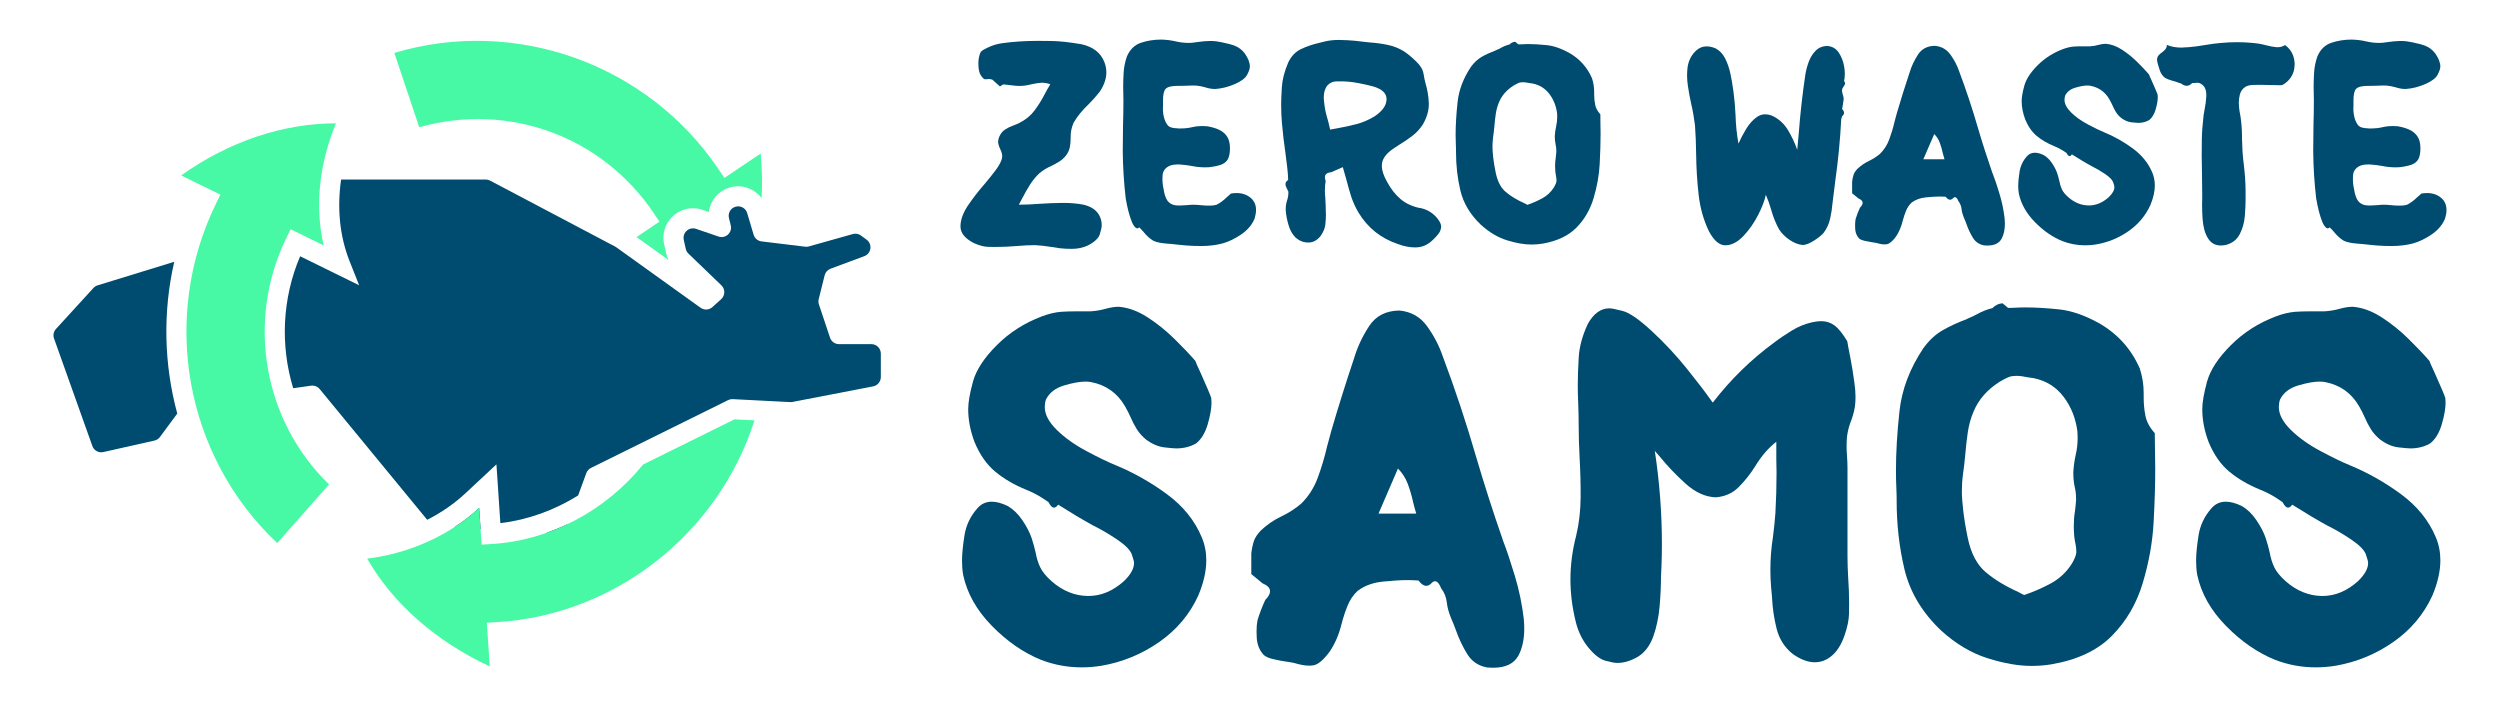
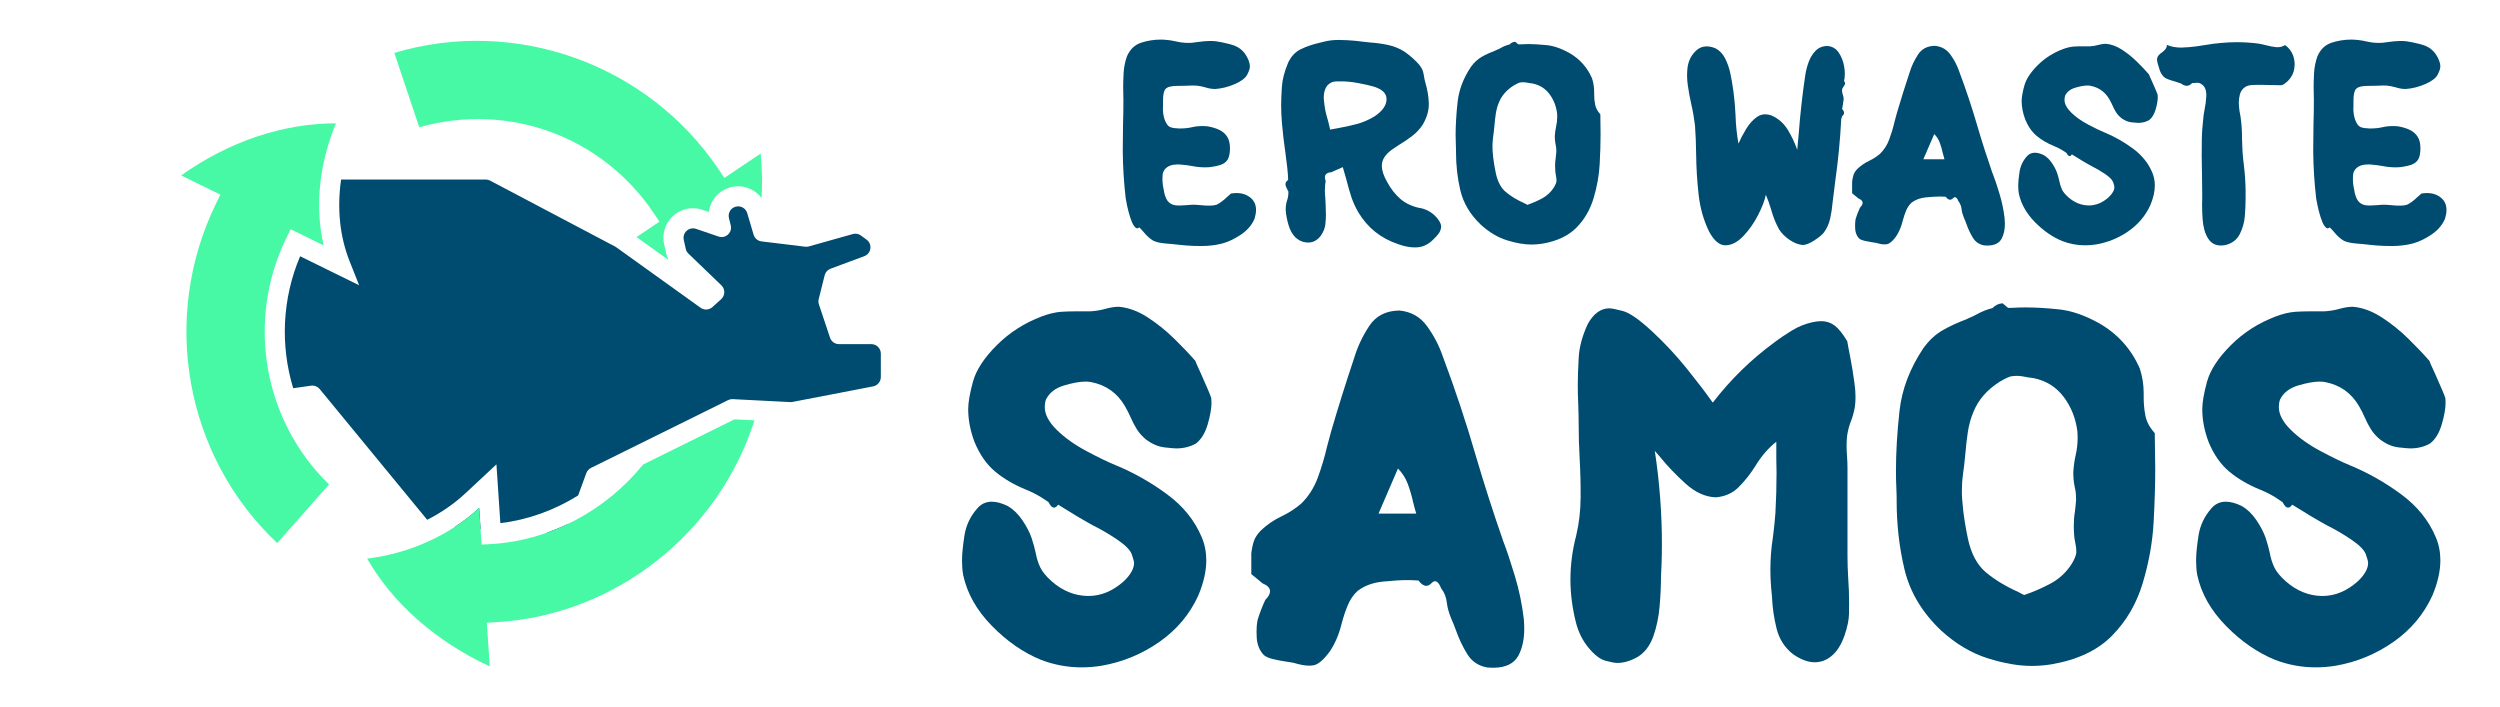
<svg xmlns="http://www.w3.org/2000/svg" id="Layer_1" data-name="Layer 1" viewBox="0 0 834.51 236.1">
  <defs>
    <style>      .cls-1 {        fill: #004b70;      }      .cls-2 {        fill: #47f9a5;      }    </style>
  </defs>
  <g>
    <g>
      <path class="cls-1" d="m399.05,120.57c0,.05.15.43.46,1.15.31.71.71,1.6,1.22,2.67.76,1.73,1.52,3.44,2.25,5.12s1.18,2.8,1.34,3.36c.05.51.08,1.02.08,1.53,0,1.94-.42,4.34-1.26,7.22-.84,2.88-2.13,5-3.86,6.38-1.94,1.12-4.15,1.68-6.64,1.68-.61,0-1.92-.11-3.93-.34-2.01-.23-4.01-1.06-5.99-2.48-1.38-1.12-2.46-2.32-3.25-3.59-.79-1.27-1.49-2.62-2.1-4.05-.51-1.17-1.12-2.37-1.83-3.59-2.55-4.43-6.34-7.13-11.38-8.1-.56-.1-1.17-.15-1.83-.15-1.88,0-4.28.43-7.18,1.3-2.9.87-4.91,2.44-6.03,4.74-.26.81-.38,1.63-.38,2.44,0,2.44,1.32,4.98,3.97,7.6,2.65,2.62,6.01,5.02,10.08,7.18,4.07,2.16,7.26,3.7,9.55,4.62,6.06,2.5,11.79,5.73,17.18,9.7,5.4,3.97,9.27,8.76,11.61,14.36,1.02,2.39,1.53,4.96,1.53,7.71,0,3.62-.89,7.53-2.67,11.76-2.85,6.26-7.19,11.43-13.02,15.5-5.83,4.07-12.26,6.72-19.28,7.94-2.24.36-4.46.54-6.64.54-4.68,0-9.22-.84-13.59-2.52-5.86-2.39-11.32-6.17-16.38-11.34-5.07-5.17-8.26-10.83-9.58-16.99-.26-1.48-.38-3.08-.38-4.81,0-2.09.27-4.85.8-8.29.53-3.44,1.97-6.48,4.31-9.13,1.27-1.48,2.88-2.22,4.81-2.22,1.58,0,3.36.48,5.35,1.45,1.83,1.07,3.45,2.63,4.85,4.7,1.4,2.06,2.43,4.04,3.09,5.92.61,1.88,1.07,3.54,1.37,4.96.31,1.73.8,3.34,1.49,4.81.69,1.48,1.97,3.05,3.86,4.74,3.61,3.16,7.59,4.79,11.91,4.89h.38c4.17,0,8.09-1.63,11.76-4.89,2.29-2.19,3.44-4.23,3.44-6.11,0-.51-.26-1.48-.76-2.9-.51-1.43-2.11-3.05-4.81-4.89-2.7-1.83-5.4-3.41-8.09-4.74-.71-.41-1.4-.79-2.06-1.15-2.09-1.17-4.17-2.42-6.26-3.74-1.22-.76-2.34-1.45-3.36-2.06-.46.66-.92.99-1.38.99-.61,0-1.22-.61-1.83-1.83l-2.29-1.53c-1.63-1.02-3.34-1.88-5.12-2.6-4.02-1.63-7.47-3.64-10.35-6.03-2.88-2.39-5.18-5.68-6.91-9.85-1.43-3.77-2.14-7.43-2.14-11,0-2.29.54-5.37,1.6-9.24,1.07-3.87,3.72-7.92,7.94-12.14,4.23-4.23,9.24-7.43,15.04-9.62,2.29-.86,4.43-1.37,6.42-1.53,1.53-.1,3.08-.15,4.66-.15h5.04c1.78-.1,3.49-.38,5.12-.84,1.63-.46,3.1-.69,4.43-.69,3.16.26,6.34,1.41,9.55,3.47,3.21,2.06,6.21,4.47,9.01,7.22,2.8,2.75,5.17,5.24,7.1,7.48Z" />
      <path class="cls-1" d="m501.54,179.99c.1.26.2.53.31.84,1.07,2.75,2.33,6.52,3.78,11.3,1.45,4.79,2.46,9.62,3.02,14.51.1,1.17.15,2.27.15,3.28,0,3.46-.64,6.42-1.91,8.86-1.48,2.75-4.3,4.12-8.48,4.12-.61,0-1.25-.02-1.91-.08-2.95-.51-5.19-2-6.72-4.47-1.53-2.47-2.8-5.15-3.82-8.06-.51-1.42-1.04-2.75-1.6-3.97-.76-1.88-1.22-3.56-1.38-5.04-.2-1.88-.84-3.51-1.91-4.89-.61-1.58-1.3-2.37-2.06-2.37-.36,0-.71.18-1.07.54-.61.66-1.22.99-1.83.99-.87,0-1.73-.58-2.6-1.76-1.17-.1-2.44-.15-3.82-.15-2.04,0-4.72.17-8.06.5-3.33.33-6.15,1.36-8.44,3.09-1.43,1.32-2.53,2.94-3.32,4.85-.79,1.91-1.46,3.93-2.02,6.07-.87,3.57-2.19,6.67-3.97,9.32-1.98,2.7-3.74,4.23-5.27,4.58-.46.1-.99.15-1.6.15-1.38,0-3.08-.31-5.12-.92-.71-.15-1.63-.31-2.75-.46-1.37-.2-2.76-.47-4.16-.8-1.4-.33-2.43-.78-3.09-1.34-1.38-1.43-2.16-3.26-2.37-5.5-.05-.81-.08-1.6-.08-2.37,0-1.37.1-2.62.31-3.74.71-2.34,1.58-4.61,2.6-6.8,1.07-1.07,1.6-2.04,1.6-2.9,0-1.07-.81-1.93-2.44-2.6-1.27-1.07-2.55-2.11-3.82-3.13v-6.95c.2-1.63.5-3,.88-4.12.38-1.12,1.16-2.29,2.33-3.51,2.04-1.93,4.35-3.51,6.95-4.74,2.34-1.12,4.51-2.52,6.49-4.2,2.44-2.39,4.29-5.28,5.54-8.67,1.25-3.39,2.28-6.84,3.09-10.35.46-1.78.92-3.49,1.38-5.12,2.39-8.2,4.94-16.32,7.64-24.36,1.12-3.77,2.8-7.36,5.04-10.77,2.24-3.41,5.6-5.14,10.08-5.19,3.92.36,7.01,2.11,9.28,5.27,2.27,3.16,3.98,6.44,5.15,9.85,4.17,11.1,7.92,22.38,11.23,33.83,2.7,9.16,5.62,18.28,8.78,27.34Zm-41.39-8.55h12.6c-.36-1.17-.69-2.37-.99-3.59-.46-2.14-1.06-4.21-1.8-6.22-.74-2.01-1.85-3.75-3.32-5.23-.92,2.09-1.81,4.15-2.67,6.19l-3.82,8.86Z" />
      <path class="cls-1" d="m616.63,113.93c.25,1.53.56,3.16.92,4.89.56,2.9,1.04,5.86,1.45,8.86.25,1.73.38,3.36.38,4.89,0,1.17-.08,2.29-.23,3.36-.31,1.68-.74,3.23-1.3,4.66-.61,1.53-1.04,3.21-1.3,5.04-.1,1.07-.15,2.16-.15,3.28s.05,2.27.15,3.44c.1,1.37.15,2.7.15,3.97v29.25c0,2.29.08,4.71.23,7.25.2,2.8.31,5.6.31,8.4,0,.56-.01,1.81-.04,3.74-.03,1.94-.52,4.33-1.49,7.18-1.53,4.38-3.84,7.18-6.95,8.4-.97.35-1.96.53-2.98.53-2.29,0-4.73-.92-7.33-2.75-2.75-2.19-4.56-5.03-5.42-8.51-.87-3.49-1.38-7.01-1.53-10.58-.1-1.17-.2-2.29-.31-3.36-.15-1.88-.23-3.74-.23-5.57,0-3.72.28-7.36.84-10.92.35-2.65.64-5.35.84-8.1.25-4.53.38-9.01.38-13.44l-.08-4.51v-5.88c-2.7,2.14-5.04,4.86-7.03,8.17-1.68,2.65-3.52,4.98-5.54,6.99-2.01,2.01-4.54,3.14-7.6,3.4-3.46-.1-6.82-1.62-10.08-4.54-3.26-2.93-6.16-5.97-8.71-9.13-.56-.66-1.1-1.27-1.6-1.83,1.58,10.34,2.37,20.72,2.37,31.16,0,2.5-.05,4.99-.15,7.48-.05.97-.1,2.04-.15,3.21,0,3.05-.15,6.39-.46,10-.31,3.62-1.01,6.96-2.1,10.04-1.09,3.08-2.81,5.36-5.15,6.83-2.39,1.38-4.68,2.06-6.87,2.06-.82,0-2.13-.24-3.93-.73-1.81-.48-3.7-1.94-5.69-4.35-1.99-2.42-3.39-5.23-4.2-8.44-1.22-4.84-1.83-9.62-1.83-14.36s.64-9.75,1.91-14.59c.97-4.07,1.46-8.32,1.49-12.75.03-4.43-.09-8.86-.34-13.29-.2-3.72-.31-7.33-.31-10.84,0-2.29-.05-4.68-.15-7.18-.1-2.09-.15-4.17-.15-6.26,0-2.49.1-5.54.31-9.13.2-3.59,1.22-7.34,3.05-11.26,1.93-3.46,4.33-5.19,7.18-5.19.71,0,2.2.29,4.47.88,2.27.59,5.51,2.84,9.74,6.76,4.23,3.92,8.11,8.08,11.65,12.49,3.54,4.4,6.2,7.88,7.98,10.42.25.31.48.61.69.92,5.91-7.69,12.75-14.38,20.54-20.09,1.88-1.43,3.88-2.77,5.99-4.05,2.11-1.27,4.32-2.16,6.61-2.67,1.12-.25,2.14-.38,3.05-.38,1.68,0,3.17.48,4.47,1.45,1.3.97,2.71,2.72,4.24,5.27Z" />
      <path class="cls-1" d="m719.27,144.55c0,1.94.02,3.92.08,5.96.05,1.94.08,3.9.08,5.88,0,5.3-.18,11.27-.54,17.91-.36,6.64-1.56,13.42-3.63,20.31-2.06,6.9-5.5,12.78-10.31,17.64-4.81,4.86-11.54,8.03-20.2,9.51-2.19.35-4.38.53-6.57.53-4.38,0-9.28-.85-14.7-2.56-5.42-1.71-10.58-4.77-15.47-9.2-6.36-6.01-10.46-12.85-12.3-20.54-1.73-7.28-2.6-14.92-2.6-22.91v-1.3c0-.76-.03-1.55-.08-2.37-.1-2.09-.15-4.2-.15-6.34,0-6.01.39-12.63,1.18-19.86.79-7.23,3.45-14.23,7.98-21,1.88-2.6,4.02-4.58,6.42-5.96,2.39-1.37,5.04-2.6,7.94-3.67l.61-.31c1.02-.41,1.99-.87,2.9-1.37,1.63-.92,3.36-1.6,5.19-2.06.92-.97,2.04-1.5,3.36-1.6l1.83,1.53h1.22c1.58-.1,3.16-.15,4.73-.15,3.21,0,6.88.22,11.03.65,4.15.43,8.62,1.97,13.4,4.62,6.21,3.56,10.74,8.6,13.6,15.12.86,2.65,1.3,5.37,1.3,8.17v1.6c0,1.99.19,3.97.57,5.96s1.41,3.92,3.09,5.8Zm-43.61,54.07c3.05-1.02,6.03-2.32,8.94-3.89,2.9-1.58,5.24-3.79,7.03-6.64.87-1.48,1.35-2.67,1.45-3.59v-.46c0-.87-.1-1.76-.31-2.67-.15-.66-.28-1.45-.38-2.37-.1-1.22-.15-2.39-.15-3.51,0-1.68.13-3.26.38-4.74.15-1.17.28-2.42.38-3.74v-.61c0-1.37-.15-2.67-.46-3.9-.31-1.48-.46-3.08-.46-4.81.1-1.93.36-3.82.76-5.65.46-1.93.69-3.92.69-5.96,0-.66-.03-1.35-.08-2.06-.56-4.38-2.09-8.22-4.58-11.53-2.5-3.31-5.83-5.4-10.01-6.26-.61-.1-1.17-.18-1.68-.23-1.63-.36-3.01-.54-4.12-.54-.26,0-.75.04-1.49.11-.74.08-2.1.7-4.09,1.87-4.17,2.65-7.08,5.98-8.71,10-.92,2.14-1.55,4.43-1.91,6.87-.36,2.44-.64,4.91-.84,7.41-.2,2.29-.46,4.48-.76,6.57-.26,1.88-.38,3.77-.38,5.65,0,1.68.15,3.86.46,6.53s.81,5.74,1.53,9.2c1.07,5.09,3.07,8.87,5.99,11.34,2.93,2.47,6.55,4.67,10.88,6.61.61.36,1.25.69,1.91.99Z" />
      <path class="cls-1" d="m810.99,120.57c0,.05.15.43.46,1.15.31.71.71,1.6,1.22,2.67.76,1.73,1.52,3.44,2.25,5.12s1.18,2.8,1.34,3.36c.05.51.08,1.02.08,1.53,0,1.94-.42,4.34-1.26,7.22-.84,2.88-2.13,5-3.86,6.38-1.94,1.12-4.15,1.68-6.64,1.68-.61,0-1.92-.11-3.93-.34-2.01-.23-4.01-1.06-5.99-2.48-1.38-1.12-2.46-2.32-3.25-3.59-.79-1.27-1.49-2.62-2.1-4.05-.51-1.17-1.12-2.37-1.83-3.59-2.55-4.43-6.34-7.13-11.38-8.1-.56-.1-1.17-.15-1.83-.15-1.88,0-4.28.43-7.18,1.3-2.9.87-4.91,2.44-6.03,4.74-.26.81-.38,1.63-.38,2.44,0,2.44,1.32,4.98,3.97,7.6,2.65,2.62,6.01,5.02,10.08,7.18,4.07,2.16,7.26,3.7,9.55,4.62,6.06,2.5,11.79,5.73,17.18,9.7,5.4,3.97,9.27,8.76,11.61,14.36,1.02,2.39,1.53,4.96,1.53,7.71,0,3.62-.89,7.53-2.67,11.76-2.85,6.26-7.19,11.43-13.02,15.5-5.83,4.07-12.26,6.72-19.28,7.94-2.24.36-4.46.54-6.64.54-4.68,0-9.22-.84-13.59-2.52-5.86-2.39-11.32-6.17-16.38-11.34-5.07-5.17-8.26-10.83-9.58-16.99-.26-1.48-.38-3.08-.38-4.81,0-2.09.27-4.85.8-8.29.53-3.44,1.97-6.48,4.31-9.13,1.27-1.48,2.88-2.22,4.81-2.22,1.58,0,3.36.48,5.35,1.45,1.83,1.07,3.45,2.63,4.85,4.7,1.4,2.06,2.43,4.04,3.09,5.92.61,1.88,1.07,3.54,1.37,4.96.31,1.73.8,3.34,1.49,4.81.69,1.48,1.97,3.05,3.86,4.74,3.61,3.16,7.59,4.79,11.91,4.89h.38c4.17,0,8.09-1.63,11.76-4.89,2.29-2.19,3.44-4.23,3.44-6.11,0-.51-.26-1.48-.76-2.9-.51-1.43-2.11-3.05-4.81-4.89-2.7-1.83-5.4-3.41-8.09-4.74-.71-.41-1.4-.79-2.06-1.15-2.09-1.17-4.17-2.42-6.26-3.74-1.22-.76-2.34-1.45-3.36-2.06-.46.66-.92.99-1.38.99-.61,0-1.22-.61-1.83-1.83l-2.29-1.53c-1.63-1.02-3.34-1.88-5.12-2.6-4.02-1.63-7.47-3.64-10.35-6.03-2.88-2.39-5.18-5.68-6.91-9.85-1.43-3.77-2.14-7.43-2.14-11,0-2.29.54-5.37,1.6-9.24,1.07-3.87,3.72-7.92,7.94-12.14,4.23-4.23,9.24-7.43,15.04-9.62,2.29-.86,4.43-1.37,6.42-1.53,1.53-.1,3.08-.15,4.66-.15h5.04c1.78-.1,3.49-.38,5.12-.84,1.63-.46,3.1-.69,4.43-.69,3.16.26,6.34,1.41,9.55,3.47,3.21,2.06,6.21,4.47,9.01,7.22,2.8,2.75,5.17,5.24,7.1,7.48Zm-74.54,7.1c-.05.05-.09.09-.11.11-.03.03-.03.01,0-.04.02-.05.09-.15.19-.31v.15c-.05,0-.08.03-.08.08Z" />
    </g>
    <g>
-       <path class="cls-1" d="m367.09,30.62c-1.11,1.42-2.35,2.82-3.72,4.19-2.02,1.88-3.69,3.93-5,6.15-.66,1.54-.98,3.06-.98,4.57v.51c0,1.02-.08,2.02-.26,2.99-.17.97-.6,1.92-1.28,2.86-.66.83-1.4,1.5-2.24,2.03-.84.53-1.73,1.02-2.67,1.47-1.4.6-2.71,1.39-3.93,2.39-1.25,1.17-2.34,2.48-3.25,3.95-.91,1.47-1.77,2.97-2.56,4.51-.37.71-.74,1.41-1.11,2.09,2.16,0,4.47-.1,6.92-.3,2.53-.17,5.07-.27,7.6-.3h.47c2.34,0,4.54.2,6.62.6,2.51.6,4.24,1.77,5.21,3.5.57,1.05.85,2.15.85,3.29,0,.71-.21,1.74-.64,3.08-.43,1.34-1.77,2.59-4.01,3.76-1.65.74-3.42,1.11-5.3,1.11-.2,0-.87-.02-2.01-.04-1.14-.03-2.76-.23-4.87-.6-1.91-.31-3.73-.51-5.47-.6-1.82,0-3.86.1-6.11.3-2.28.2-4.56.3-6.83.3-.29,0-1.13,0-2.54-.02s-3.04-.43-4.89-1.26c-2.99-1.54-4.48-3.39-4.48-5.55s.83-4.53,2.5-7c1.67-2.48,3.54-4.9,5.62-7.26,1.37-1.62,2.58-3.14,3.63-4.55,1.05-1.41,1.74-2.65,2.05-3.74.09-.34.13-.67.13-.98,0-.26-.05-.58-.15-.96-.1-.38-.26-.82-.49-1.3-.29-.57-.5-1.17-.64-1.79-.06-.2-.09-.41-.09-.64,0-.48.1-1,.3-1.54.48-1.17,1.15-2.03,1.99-2.58s1.79-1.02,2.84-1.39c.63-.23,1.27-.5,1.92-.81,2.14-1.08,3.84-2.47,5.1-4.16,1.27-1.69,2.41-3.54,3.44-5.53.57-1.08,1.18-2.16,1.84-3.25-.97-.34-1.89-.51-2.78-.51-.17,0-.57.04-1.19.11-.63.07-1.47.22-2.52.45-1.22.34-2.49.51-3.8.51-.4,0-.81-.01-1.24-.04-.71-.08-1.45-.17-2.22-.26-.8-.08-1.45-.15-1.96-.21l-1.11.68c-.86-.74-1.7-1.49-2.52-2.26-.43-.14-.78-.21-1.07-.21s-.53.02-.73.04c-.14.03-.28.04-.43.04-.09,0-.19,0-.32-.02-.13-.01-.31-.13-.56-.36-.24-.23-.53-.61-.88-1.15-.34-.63-.55-1.51-.64-2.65-.03-.43-.04-.83-.04-1.2,0-.6.04-1.11.13-1.54v-.13c.17-.74.33-1.3.47-1.67.14-.37.4-.68.77-.92.37-.24.97-.56,1.79-.96,1.54-.74,3.15-1.22,4.83-1.45,3.67-.51,7.64-.77,11.92-.77.43,0,1.93.01,4.51.04,2.58.03,5.89.39,9.93,1.07,3.93.85,6.51,2.86,7.73,6.02.43,1.11.64,2.24.64,3.37,0,2.11-.74,4.27-2.22,6.49Z" />
      <path class="cls-1" d="m410.82,64.61c.68-.11,1.34-.17,1.96-.17,1.94,0,3.56.58,4.87,1.75,1.08,1,1.62,2.29,1.62,3.89,0,.85-.16,1.81-.47,2.86-.85,2.08-2.34,3.84-4.46,5.3-2.12,1.45-4.22,2.46-6.3,3.03-2.16.57-4.5.85-7,.85-.23,0-1.08-.02-2.56-.04-1.48-.03-3.45-.19-5.89-.47-.49-.06-1.01-.11-1.58-.17-1.08-.06-2.17-.17-3.27-.32-1.1-.16-2.03-.42-2.8-.79-1.14-.68-2.24-1.68-3.29-2.99-.49-.57-.94-1.05-1.37-1.45-.23.23-.45.34-.68.34-.31,0-.68-.3-1.11-.9s-.85-1.56-1.26-2.88-.75-2.59-1-3.8c-.26-1.21-.41-2.03-.47-2.46-.6-5.21-.93-10.43-.98-15.67,0-2.96.03-5.92.09-8.88.08-2.65.13-5.3.13-7.94,0-.8-.01-1.64-.04-2.52-.03-.68-.04-1.38-.04-2.09,0-1.39.05-3,.15-4.8.1-1.81.46-3.62,1.09-5.44,1-2.33,2.56-3.86,4.68-4.57,2.12-.71,4.36-1.07,6.73-1.07,1.65.03,3.27.23,4.87.6,1.45.34,2.88.51,4.27.51.4,0,.78-.02,1.15-.04.71-.09,1.37-.17,1.97-.26,1.37-.2,2.66-.31,3.89-.34h.51c1.11,0,2.38.16,3.8.47l.34.09c1.42.26,2.75.63,3.97,1.11,1.22.49,2.29,1.33,3.2,2.52,1.11,1.6,1.67,3.05,1.67,4.36,0,.66-.3,1.56-.9,2.71-.6,1.15-1.99,2.2-4.16,3.14-2.18.94-4.33,1.48-6.47,1.62h-.21c-1,0-2.06-.19-3.2-.56-1-.28-1.95-.47-2.86-.56-.46-.03-.91-.04-1.37-.04-.68,0-1.38.03-2.09.08-.77.03-1.54.04-2.31.04h-.51c-2.08,0-3.43.34-4.06,1.03-.57.65-.85,1.92-.85,3.8v1.75c-.03.34-.04.7-.04,1.07,0,1.25.2,2.48.6,3.67.48,1.25,1.03,2.04,1.65,2.35.61.31,1.5.48,2.67.51.08.03.17.04.26.04h.68c1.37,0,2.68-.14,3.93-.43,1.08-.26,2.19-.38,3.33-.38.57,0,1.14.03,1.71.08,1.51.26,2.83.65,3.95,1.18,1.12.53,2.01,1.28,2.65,2.26.64.98.96,2.29.96,3.91s-.26,2.93-.77,3.76-1.3,1.42-2.35,1.77-2.36.62-3.93.79c-.43.03-.87.04-1.32.04-1.37,0-2.85-.15-4.44-.47-1.31-.23-2.58-.39-3.8-.47-.26-.03-.51-.04-.77-.04-.94,0-1.79.13-2.56.38-1.57.63-2.42,1.71-2.56,3.25-.03.4-.04.81-.04,1.24,0,1.17.14,2.36.43,3.59.17,1.2.47,2.24.92,3.12.44.88,1.16,1.51,2.16,1.88.54.17,1.17.26,1.88.26.09,0,.36,0,.83-.02.47-.02,1.13-.05,1.99-.11.77-.08,1.44-.13,2.01-.13.71,0,1.52.04,2.43.13,1,.12,1.97.17,2.9.17h.3c.82,0,1.56-.1,2.22-.3,1.14-.57,2.26-1.39,3.37-2.48.51-.48.98-.9,1.41-1.24Z" />
      <path class="cls-1" d="m473.94,69.4c2.5.49,4.53,1.74,6.06,3.76.71.94,1.07,1.79,1.07,2.56,0,.26-.1.68-.3,1.28-.2.6-.85,1.45-1.96,2.56-1.71,1.85-3.59,2.85-5.64,2.99-.29.03-.57.04-.85.04-1.79,0-3.72-.38-5.77-1.15-5.64-1.91-9.99-5.39-13.07-10.46-1.02-1.74-1.83-3.5-2.41-5.27-.58-1.78-1.1-3.59-1.56-5.44-.4-1.48-.83-2.98-1.28-4.48-1.31.57-2.61,1.14-3.89,1.71-1.4.11-2.09.68-2.09,1.71,0,.34.09.74.26,1.2-.17.97-.26,1.99-.26,3.08,0,.8.04,1.62.13,2.48.06.91.1,1.75.13,2.52,0,.66.02,1.3.04,1.92.03.43.04.84.04,1.24,0,1.03-.06,2.12-.19,3.29-.13,1.17-.6,2.38-1.43,3.63-1.14,1.54-2.51,2.34-4.1,2.39h-.13c-1.57,0-2.96-.53-4.19-1.58-1.11-1.05-1.93-2.5-2.46-4.33s-.83-3.48-.92-4.93v-.26c0-1,.14-1.95.43-2.86.31-.88.47-1.81.47-2.78v-.26c-.34-.63-.64-1.27-.9-1.92-.06-.2-.08-.38-.08-.55,0-.57.3-1.04.9-1.41-.03-1.23-.13-2.61-.3-4.14-.17-1.54-.36-2.99-.55-4.36,0-.11-.02-.21-.04-.3,0-.11-.02-.24-.04-.38-.46-3.08-.84-6.36-1.15-9.87-.17-2.02-.26-4.04-.26-6.06,0-1.48.08-3.45.24-5.91.15-2.46.85-5.16,2.07-8.09,1-2.16,2.44-3.69,4.33-4.59,1.89-.9,3.96-1.6,6.21-2.11.51-.14,1.03-.27,1.54-.38,1.42-.37,3.05-.56,4.87-.56.45,0,1.4.03,2.84.09,1.44.06,3.32.24,5.66.55.68.06,1.35.13,2.01.21,2.02.14,4,.42,5.94.83,1.94.41,3.76,1.16,5.47,2.24,1.79,1.25,3.42,2.69,4.87,4.31.57.71.96,1.36,1.17,1.94s.36,1.22.45,1.9c.08.6.24,1.33.47,2.18.71,2.42,1.1,4.75,1.15,7v.26c0,2.16-.66,4.38-1.97,6.66-.94,1.48-2.11,2.76-3.52,3.84s-2.85,2.06-4.33,2.95c-.54.34-1.07.68-1.58,1.03-2.45,1.57-3.84,3.23-4.19,5-.06.31-.09.64-.09.98,0,1.6.6,3.42,1.79,5.47,1.22,2.28,2.7,4.16,4.42,5.64,1.72,1.48,3.88,2.49,6.47,3.03Zm-29.94-26.14c.77-.14,1.55-.28,2.35-.43,2.16-.37,4.32-.84,6.47-1.41,2.15-.57,4.16-1.44,6.04-2.6,2.59-1.74,3.91-3.6,3.97-5.59v-.17c0-1.94-1.51-3.35-4.53-4.23-1.23-.34-2.88-.71-4.95-1.11-1.94-.37-3.83-.56-5.68-.56-.11,0-.7,0-1.75.02-1.05.01-2.02.48-2.9,1.39-.77,1.05-1.15,2.38-1.15,3.97,0,.51.1,1.5.3,2.95.2,1.45.61,3.2,1.24,5.25.25.97.45,1.81.6,2.52Z" />
      <path class="cls-1" d="m534.2,38.14c0,1.08.01,2.19.04,3.33.03,1.08.04,2.18.04,3.29,0,2.96-.1,6.3-.3,10.02s-.88,7.5-2.03,11.36-3.07,7.15-5.76,9.87c-2.69,2.72-6.46,4.49-11.3,5.32-1.23.2-2.45.3-3.67.3-2.45,0-5.19-.48-8.22-1.43-3.03-.95-5.91-2.67-8.65-5.15-3.56-3.36-5.85-7.19-6.88-11.49-.97-4.07-1.45-8.34-1.45-12.81v-.72c0-.43-.02-.87-.04-1.33-.06-1.17-.09-2.35-.09-3.55,0-3.36.22-7.06.66-11.1.44-4.04,1.93-7.96,4.46-11.74,1.05-1.45,2.25-2.56,3.59-3.33,1.34-.77,2.82-1.45,4.44-2.05l.34-.17c.57-.23,1.11-.48,1.62-.77.91-.51,1.88-.9,2.9-1.15.51-.54,1.14-.84,1.88-.9l1.03.86h.68c.88-.06,1.76-.09,2.65-.09,1.79,0,3.85.12,6.17.36,2.32.24,4.82,1.1,7.5,2.58,3.47,1.99,6.01,4.81,7.6,8.46.48,1.48.73,3,.73,4.57v.9c0,1.11.11,2.22.32,3.33.21,1.11.79,2.19,1.73,3.25Zm-24.38,30.24c1.71-.57,3.37-1.3,5-2.18,1.62-.88,2.93-2.12,3.93-3.72.48-.83.75-1.49.81-2.01v-.26c0-.48-.06-.98-.17-1.5-.09-.37-.16-.81-.21-1.32-.06-.68-.09-1.34-.09-1.97,0-.94.07-1.82.21-2.65.09-.66.16-1.35.21-2.09v-.34c0-.77-.08-1.49-.26-2.18-.17-.82-.26-1.72-.26-2.69.06-1.08.2-2.14.43-3.16.25-1.08.38-2.19.38-3.33,0-.37-.02-.75-.04-1.15-.31-2.45-1.17-4.6-2.56-6.45-1.4-1.85-3.26-3.02-5.59-3.5-.34-.06-.66-.1-.94-.13-.91-.2-1.68-.3-2.31-.3-.14,0-.42.02-.83.06-.41.04-1.17.39-2.29,1.05-2.33,1.48-3.96,3.35-4.87,5.59-.51,1.2-.87,2.48-1.07,3.84-.2,1.37-.36,2.75-.47,4.14-.12,1.28-.26,2.51-.43,3.67-.14,1.05-.21,2.11-.21,3.16,0,.94.08,2.16.25,3.65.17,1.49.46,3.21.86,5.15.6,2.85,1.71,4.96,3.35,6.34,1.64,1.38,3.67,2.61,6.08,3.69.34.2.7.39,1.07.56Z" />
      <path class="cls-1" d="m615.55,27.08c.23.23.34.46.34.68,0,.09-.03.22-.08.41-.06.18-.2.43-.43.75-.31.37-.48.77-.51,1.2,0,.46.08.94.26,1.45.17.48.27.97.3,1.45,0,.12-.04.38-.11.79s-.14.86-.19,1.34c-.06.31-.11.59-.15.81-.04.23-.07.37-.07.43.43.46.64.88.64,1.28s-.21.77-.64,1.11c-.08.34-.18.67-.3.98-.34,6.78-1,13.61-1.97,20.5-.28,2.08-.54,4.14-.77,6.19-.06.43-.11.88-.17,1.37-.14,1.74-.41,3.46-.79,5.17-.38,1.71-1.09,3.26-2.11,4.65-.66.8-1.72,1.67-3.2,2.63s-2.75,1.46-3.8,1.52c-1.51-.14-3.01-.73-4.51-1.77-1.49-1.04-2.64-2.2-3.44-3.48-1.14-2.08-2.02-4.28-2.65-6.62-.49-1.68-1.07-3.32-1.75-4.91-.4,1.94-1.27,4.21-2.61,6.81-1.34,2.6-2.95,4.91-4.85,6.92-1.89,2.01-3.85,3.05-5.87,3.14h-.21c-1.94,0-3.73-1.51-5.38-4.53-1.85-3.79-3.03-7.91-3.52-12.38-.5-4.47-.78-8.97-.83-13.5-.03-3.33-.16-6.52-.38-9.57-.29-2.42-.71-4.85-1.28-7.3-.45-1.99-.83-4.01-1.11-6.06-.17-1.11-.26-2.24-.26-3.37,0-.91.06-1.82.17-2.73.34-2.31,1.34-4.2,2.99-5.68.97-.85,2.09-1.28,3.37-1.28.91,0,1.89.21,2.95.64,1.37.71,2.44,1.84,3.22,3.37.78,1.54,1.37,3.21,1.75,5.02.38,1.81.68,3.48.88,5.02.06.4.11.77.17,1.11.34,2.56.57,5.15.68,7.77.09,3.22.41,6.39.98,9.53.65-1.51,1.49-3.12,2.52-4.83,1.02-1.71,2.24-3.06,3.63-4.06.86-.6,1.78-.9,2.78-.9.66,0,1.35.13,2.09.39,2.31,1.02,4.12,2.63,5.45,4.8,1.32,2.18,2.37,4.41,3.14,6.68l.51-5.47c.49-6.52,1.21-13.01,2.18-19.47.2-1.39.57-2.84,1.11-4.33.54-1.5,1.32-2.76,2.33-3.8,1.01-1.04,2.3-1.57,3.86-1.6,1.62.09,2.9.8,3.82,2.14.92,1.34,1.54,2.9,1.86,4.7.14.85.22,1.68.22,2.48,0,.86-.09,1.67-.26,2.43Z" />
      <path class="cls-1" d="m665.18,57.95c.06.14.11.3.17.47.6,1.54,1.3,3.64,2.11,6.32.81,2.68,1.37,5.38,1.69,8.12.06.65.09,1.27.09,1.84,0,1.94-.36,3.59-1.07,4.95-.83,1.54-2.41,2.31-4.74,2.31-.34,0-.7-.02-1.07-.04-1.65-.29-2.9-1.12-3.76-2.5-.85-1.38-1.57-2.88-2.14-4.51-.28-.8-.58-1.54-.9-2.22-.43-1.05-.68-1.99-.77-2.82-.11-1.05-.47-1.96-1.07-2.73-.34-.88-.73-1.32-1.15-1.32-.2,0-.4.1-.6.3-.34.37-.68.55-1.03.55-.49,0-.97-.33-1.45-.98-.66-.06-1.37-.08-2.14-.08-1.14,0-2.64.09-4.51.28-1.87.19-3.44.76-4.72,1.73-.8.74-1.42,1.65-1.86,2.71-.44,1.07-.82,2.2-1.13,3.4-.49,1.99-1.23,3.73-2.22,5.21-1.11,1.51-2.09,2.36-2.95,2.56-.26.06-.56.08-.9.08-.77,0-1.72-.17-2.86-.51-.4-.08-.91-.17-1.54-.25-.77-.12-1.55-.27-2.33-.45-.78-.19-1.36-.43-1.73-.75-.77-.8-1.21-1.82-1.32-3.08-.03-.46-.04-.9-.04-1.32,0-.77.06-1.47.17-2.09.4-1.31.88-2.58,1.45-3.8.6-.6.9-1.14.9-1.62,0-.6-.46-1.08-1.37-1.45-.71-.6-1.42-1.18-2.14-1.75v-3.89c.11-.91.28-1.68.49-2.31s.65-1.28,1.3-1.97c1.14-1.08,2.43-1.96,3.89-2.65,1.31-.63,2.52-1.41,3.63-2.35,1.37-1.34,2.4-2.95,3.1-4.85.7-1.89,1.28-3.82,1.73-5.79.26-.99.51-1.95.77-2.86,1.34-4.58,2.76-9.13,4.27-13.62.63-2.11,1.57-4.11,2.82-6.02,1.25-1.91,3.13-2.88,5.64-2.9,2.19.2,3.92,1.18,5.19,2.95,1.27,1.77,2.23,3.6,2.88,5.51,2.33,6.21,4.43,12.51,6.28,18.92,1.51,5.13,3.15,10.22,4.91,15.29Zm-23.15-4.78h7.05c-.2-.65-.38-1.32-.56-2.01-.25-1.2-.59-2.36-1-3.48-.41-1.12-1.03-2.1-1.86-2.93-.51,1.17-1.01,2.32-1.5,3.46l-2.14,4.95Z" />
      <path class="cls-1" d="m717.28,24.73s.09.24.26.64c.17.4.4.9.68,1.5.43.97.85,1.92,1.26,2.86.41.94.66,1.57.75,1.88.03.29.04.57.04.86,0,1.08-.23,2.43-.7,4.04-.47,1.61-1.19,2.8-2.16,3.57-1.08.63-2.32.94-3.72.94-.34,0-1.07-.06-2.2-.19-1.12-.13-2.24-.59-3.35-1.39-.77-.63-1.37-1.3-1.82-2.01-.44-.71-.83-1.47-1.17-2.26-.29-.65-.63-1.32-1.03-2.01-1.42-2.48-3.54-3.99-6.36-4.53-.31-.06-.66-.08-1.03-.08-1.05,0-2.39.24-4.01.73-1.62.48-2.75,1.37-3.37,2.65-.14.46-.21.91-.21,1.37,0,1.37.74,2.78,2.22,4.25,1.48,1.47,3.36,2.8,5.64,4.01,2.28,1.21,4.06,2.07,5.34,2.58,3.39,1.4,6.59,3.2,9.61,5.42,3.02,2.22,5.18,4.9,6.49,8.03.57,1.34.85,2.78.85,4.31,0,2.02-.5,4.21-1.49,6.58-1.6,3.5-4.02,6.39-7.28,8.67-3.26,2.28-6.86,3.76-10.78,4.44-1.25.2-2.49.3-3.72.3-2.62,0-5.15-.47-7.6-1.41-3.27-1.34-6.33-3.45-9.16-6.34-2.83-2.89-4.62-6.06-5.36-9.5-.14-.83-.21-1.72-.21-2.69,0-1.17.15-2.71.45-4.63.3-1.92,1.1-3.62,2.41-5.1.71-.82,1.61-1.24,2.69-1.24.88,0,1.88.27,2.99.81,1.03.6,1.93,1.47,2.71,2.63s1.36,2.26,1.73,3.31c.34,1.05.6,1.98.77,2.78.17.97.45,1.87.83,2.69.38.83,1.1,1.71,2.16,2.65,2.02,1.77,4.24,2.68,6.66,2.73h.21c2.33,0,4.53-.91,6.58-2.73,1.28-1.22,1.92-2.36,1.92-3.42,0-.28-.14-.82-.43-1.62-.28-.8-1.18-1.71-2.69-2.73-1.51-1.02-3.02-1.91-4.53-2.65-.4-.23-.78-.44-1.15-.64-1.17-.65-2.34-1.35-3.5-2.09-.68-.43-1.31-.81-1.88-1.15-.26.37-.51.56-.77.56-.34,0-.68-.34-1.02-1.03l-1.28-.85c-.91-.57-1.87-1.05-2.86-1.45-2.25-.91-4.18-2.04-5.79-3.37-1.61-1.34-2.9-3.17-3.86-5.51-.8-2.11-1.2-4.16-1.2-6.15,0-1.28.3-3,.9-5.17.6-2.16,2.08-4.43,4.44-6.79,2.36-2.36,5.17-4.16,8.41-5.38,1.28-.48,2.48-.77,3.59-.86.85-.06,1.72-.08,2.6-.08h2.82c1-.06,1.95-.21,2.86-.47.91-.26,1.74-.38,2.48-.38,1.76.14,3.54.79,5.34,1.94,1.79,1.15,3.47,2.5,5.04,4.04,1.57,1.54,2.89,2.93,3.97,4.19Z" />
      <path class="cls-1" d="m762.8,15.07c1.19.86,2.06,1.97,2.6,3.33.37,1,.56,2.02.56,3.08,0,.4-.03.8-.09,1.2-.23,1.74-1,3.23-2.31,4.48-.54.46-.95.78-1.24.96-.29.19-.56.29-.81.32h-.9c-.4-.03-1.01-.04-1.84-.04h-.64c-.45,0-1-.01-1.62-.04-.63-.03-1.27-.04-1.92-.04s-1.48.01-2.48.04c-1,.03-1.82.21-2.48.56-1.03.63-1.68,1.52-1.97,2.69-.23.91-.34,1.84-.34,2.78,0,.31.03.86.11,1.64.07.78.21,1.63.41,2.54.37,2.36.55,4.74.55,7.13v.51c.03,1.42.09,2.86.17,4.31.11,1.6.27,3.17.47,4.74.34,2.79.53,5.58.56,8.37v2.95c0,1.62-.09,3.49-.26,5.59-.17,2.11-.73,4.09-1.67,5.96-.94,1.86-2.51,3.08-4.7,3.65-.6.11-1.15.17-1.66.17-1.85,0-3.27-.81-4.27-2.41-1-1.61-1.6-3.75-1.79-6.43-.12-1.68-.17-3.23-.17-4.66,0-.82.01-1.61.04-2.35v-1.62c0-2.25-.03-4.51-.08-6.79-.06-1.94-.09-3.87-.09-5.81,0-1.28.01-3.05.04-5.3.03-2.25.23-4.97.6-8.16.09-.48.19-1.07.3-1.75.31-1.45.51-2.98.6-4.57v-.47c0-1.37-.36-2.41-1.07-3.12-.51-.46-.98-.73-1.41-.81-.2-.06-.41-.09-.64-.09-.2,0-.43.03-.68.09-.29.03-.6.04-.94.04-.57.6-1.17.9-1.79.9s-1.21-.24-1.84-.73c-.71-.23-1.42-.47-2.14-.73-.4-.11-.75-.21-1.07-.3-.88-.26-1.58-.54-2.09-.83-.51-.3-1.01-.88-1.5-1.73-.11-.2-.28-.61-.49-1.24s-.41-1.27-.58-1.92c-.14-.57-.21-.98-.21-1.24v-.13c.06-.54.24-.99.55-1.35.31-.35.67-.66,1.07-.92.43-.31.8-.66,1.13-1.03.33-.37.51-.87.54-1.5,1.37.6,2.98.9,4.83.9.37,0,1.24-.05,2.61-.15s3.23-.35,5.59-.75c1.79-.31,3.43-.52,4.91-.64,1.79-.17,3.59-.26,5.38-.26,2.33,0,4.67.14,7,.43.91.14,1.85.34,2.82.6,1.2.31,2.33.53,3.42.64h.43c.91,0,1.74-.24,2.48-.73Z" />
      <path class="cls-1" d="m808.2,64.61c.68-.11,1.34-.17,1.96-.17,1.94,0,3.56.58,4.87,1.75,1.08,1,1.62,2.29,1.62,3.89,0,.85-.16,1.81-.47,2.86-.85,2.08-2.34,3.84-4.46,5.3-2.12,1.45-4.22,2.46-6.3,3.03-2.16.57-4.5.85-7,.85-.23,0-1.08-.02-2.56-.04-1.48-.03-3.45-.19-5.89-.47-.49-.06-1.01-.11-1.58-.17-1.08-.06-2.17-.17-3.27-.32-1.1-.16-2.03-.42-2.8-.79-1.14-.68-2.24-1.68-3.29-2.99-.49-.57-.94-1.05-1.37-1.45-.23.23-.45.34-.68.34-.31,0-.68-.3-1.11-.9s-.85-1.56-1.26-2.88c-.41-1.32-.75-2.59-1-3.8-.26-1.21-.41-2.03-.47-2.46-.6-5.21-.93-10.43-.98-15.67,0-2.96.03-5.92.09-8.88.08-2.65.13-5.3.13-7.94,0-.8-.01-1.64-.04-2.52-.03-.68-.04-1.38-.04-2.09,0-1.39.05-3,.15-4.8.1-1.81.46-3.62,1.09-5.44,1-2.33,2.56-3.86,4.68-4.57,2.12-.71,4.36-1.07,6.73-1.07,1.65.03,3.27.23,4.87.6,1.45.34,2.88.51,4.27.51.4,0,.78-.02,1.15-.04.71-.09,1.37-.17,1.97-.26,1.37-.2,2.66-.31,3.89-.34h.51c1.11,0,2.38.16,3.8.47l.34.09c1.42.26,2.75.63,3.97,1.11,1.22.49,2.29,1.33,3.2,2.52,1.11,1.6,1.67,3.05,1.67,4.36,0,.66-.3,1.56-.9,2.71-.6,1.15-1.99,2.2-4.16,3.14-2.18.94-4.33,1.48-6.47,1.62h-.21c-1,0-2.06-.19-3.2-.56-1-.28-1.95-.47-2.86-.56-.46-.03-.91-.04-1.37-.04-.68,0-1.38.03-2.09.08-.77.03-1.54.04-2.31.04h-.51c-2.08,0-3.43.34-4.06,1.03-.57.65-.85,1.92-.85,3.8v1.75c-.03.34-.04.7-.04,1.07,0,1.25.2,2.48.6,3.67.48,1.25,1.03,2.04,1.65,2.35.61.31,1.5.48,2.67.51.08.03.17.04.26.04h.68c1.37,0,2.68-.14,3.93-.43,1.08-.26,2.19-.38,3.33-.38.57,0,1.14.03,1.71.08,1.51.26,2.83.65,3.95,1.18,1.12.53,2.01,1.28,2.65,2.26.64.98.96,2.29.96,3.91s-.26,2.93-.77,3.76-1.3,1.42-2.35,1.77-2.36.62-3.93.79c-.43.03-.87.04-1.32.04-1.37,0-2.85-.15-4.44-.47-1.31-.23-2.58-.39-3.8-.47-.26-.03-.51-.04-.77-.04-.94,0-1.79.13-2.56.38-1.57.63-2.42,1.71-2.56,3.25-.03.4-.04.81-.04,1.24,0,1.17.14,2.36.43,3.59.17,1.2.47,2.24.92,3.12.44.88,1.16,1.51,2.16,1.88.54.17,1.17.26,1.88.26.09,0,.36,0,.83-.02.47-.02,1.13-.05,1.99-.11.77-.08,1.44-.13,2.01-.13.71,0,1.52.04,2.43.13,1,.12,1.97.17,2.9.17h.3c.82,0,1.56-.1,2.22-.3,1.14-.57,2.26-1.39,3.37-2.48.51-.48.98-.9,1.41-1.24Z" />
    </g>
  </g>
  <g>
    <path class="cls-2" d="m92.52,181.29l17.32-19.59c-21.85-21.14-27.79-54.43-14.3-82.16l1.47-3.03,11.04,5.42c-2.99-12.81-1.57-27.12,4.1-40.76-17.69,0-35.72,6.06-51.68,17.38l13.1,6.43-1.47,3c-18.7,38.3-10.25,84.39,20.42,113.29Z" />
-     <path class="cls-1" d="m53.4,145.86l5.77-7.81c-4.43-16.38-4.88-33.8-1-50.67l-25.59,7.87c-.54.17-1.02.47-1.4.89l-12.5,13.67c-.79.86-1.04,2.09-.64,3.19l12.79,35.88c.45,1.28,1.66,2.1,2.97,2.1.23,0,.46-.03.69-.08l17.07-3.84c.74-.17,1.39-.59,1.84-1.2Z" />
    <path class="cls-2" d="m218.25,71.21l1.88,2.78-7.65,5.15,10.39,7.45c.09.06.19.11.29.17-.35-.71-.62-1.46-.8-2.25l-.67-3c-.65-2.93.05-5.96,1.93-8.3,1.89-2.35,4.69-3.7,7.68-3.7,1.09,0,2.17.18,3.21.54l2.09.72c.4-3.13,2.3-5.96,5.25-7.49,1.4-.72,2.96-1.11,4.53-1.11,3.13,0,6.02,1.53,7.85,3.94.26-4.87.16-9.83-.31-14.86l-12.11,8.14-1.87-2.78c-23.78-35.32-67.92-51.04-108.31-38.95l8.32,24.81c29.78-8.37,60.91,2.91,78.32,28.72Z" />
    <g>
      <path class="cls-1" d="m185.93,178.07c.06,0,.13,0,.19,0,1.32,0,2.5-.82,2.96-2.07l.39-1.06c-2.3,1.1-4.65,2.07-7.04,2.92l3.5.21Z" />
      <path class="cls-1" d="m290.85,114.87h-10.8c-1.36,0-2.56-.87-2.99-2.16l-3.7-11.1c-.19-.57-.21-1.18-.07-1.76l1.99-7.96c.25-1.01.99-1.83,1.96-2.19l11.27-4.19c2.35-.87,2.79-4.02.77-5.5l-1.89-1.39c-.55-.4-1.2-.61-1.86-.61-.29,0-.57.04-.85.12l-14.66,4.12c-.28.08-.57.12-.85.12-.13,0-.25,0-.38-.02l-14.59-1.77c-1.25-.15-2.29-1.03-2.64-2.23l-2.14-7.21c-.41-1.39-1.68-2.26-3.03-2.26-.49,0-.98.11-1.45.35-1.3.67-1.96,2.15-1.61,3.57l.6,2.42c.52,2.07-1.1,3.92-3.05,3.92-.34,0-.69-.06-1.03-.18l-7.51-2.57c-.35-.12-.7-.17-1.03-.17-1.92,0-3.52,1.8-3.07,3.84l.67,3c.13.61.44,1.16.89,1.59l11.01,10.6c1.32,1.27,1.28,3.39-.08,4.62l-2.93,2.64c-.6.54-1.35.81-2.11.81-.64,0-1.29-.2-1.84-.59l-28.12-20.18c-.12-.08-.24-.16-.37-.23l-41.78-22.04c-.45-.24-.96-.36-1.47-.36h-48.25c-1.38,9.56-.47,18.93,2.82,27.23l3.2,8.07-19.7-9.68c-6.04,14.25-6.62,29.86-2.31,44.05l5.95-.85c.15-.02.3-.03.45-.03.94,0,1.83.42,2.44,1.15l35.89,43.65c4.72-2.4,9.04-5.38,12.79-8.88l10.32-9.63.94,14.08.37,5.54c9.12-1.06,18.02-4.29,25.96-9.23l2.73-7.46c.28-.76.84-1.38,1.56-1.74l45.76-22.63c.44-.22.91-.33,1.4-.33.05,0,.11,0,.16,0l19.21.99c.05,0,.11,0,.16,0,.2,0,.4-.02.6-.06l26.9-5.19c1.48-.29,2.56-1.59,2.56-3.1v-7.85c0-1.74-1.41-3.15-3.15-3.15Z" />
      <path class="cls-1" d="m151.59,176.03l8.83.53-.47-7.03c-2.56,2.39-5.36,4.56-8.36,6.5Z" />
    </g>
    <path class="cls-2" d="m245.16,139.98l-30.48,15.07c-12.51,15.46-31.22,25.43-50.6,26.55l-3.32.19-.82-12.27c-9.77,9.12-23.07,15.18-37.37,16.95,8.51,14.93,23.04,27.71,40.91,35.97l-.97-14.57,3.37-.2c39.61-2.4,73.96-29.69,85.97-67.35l-6.68-.34Z" />
  </g>
</svg>